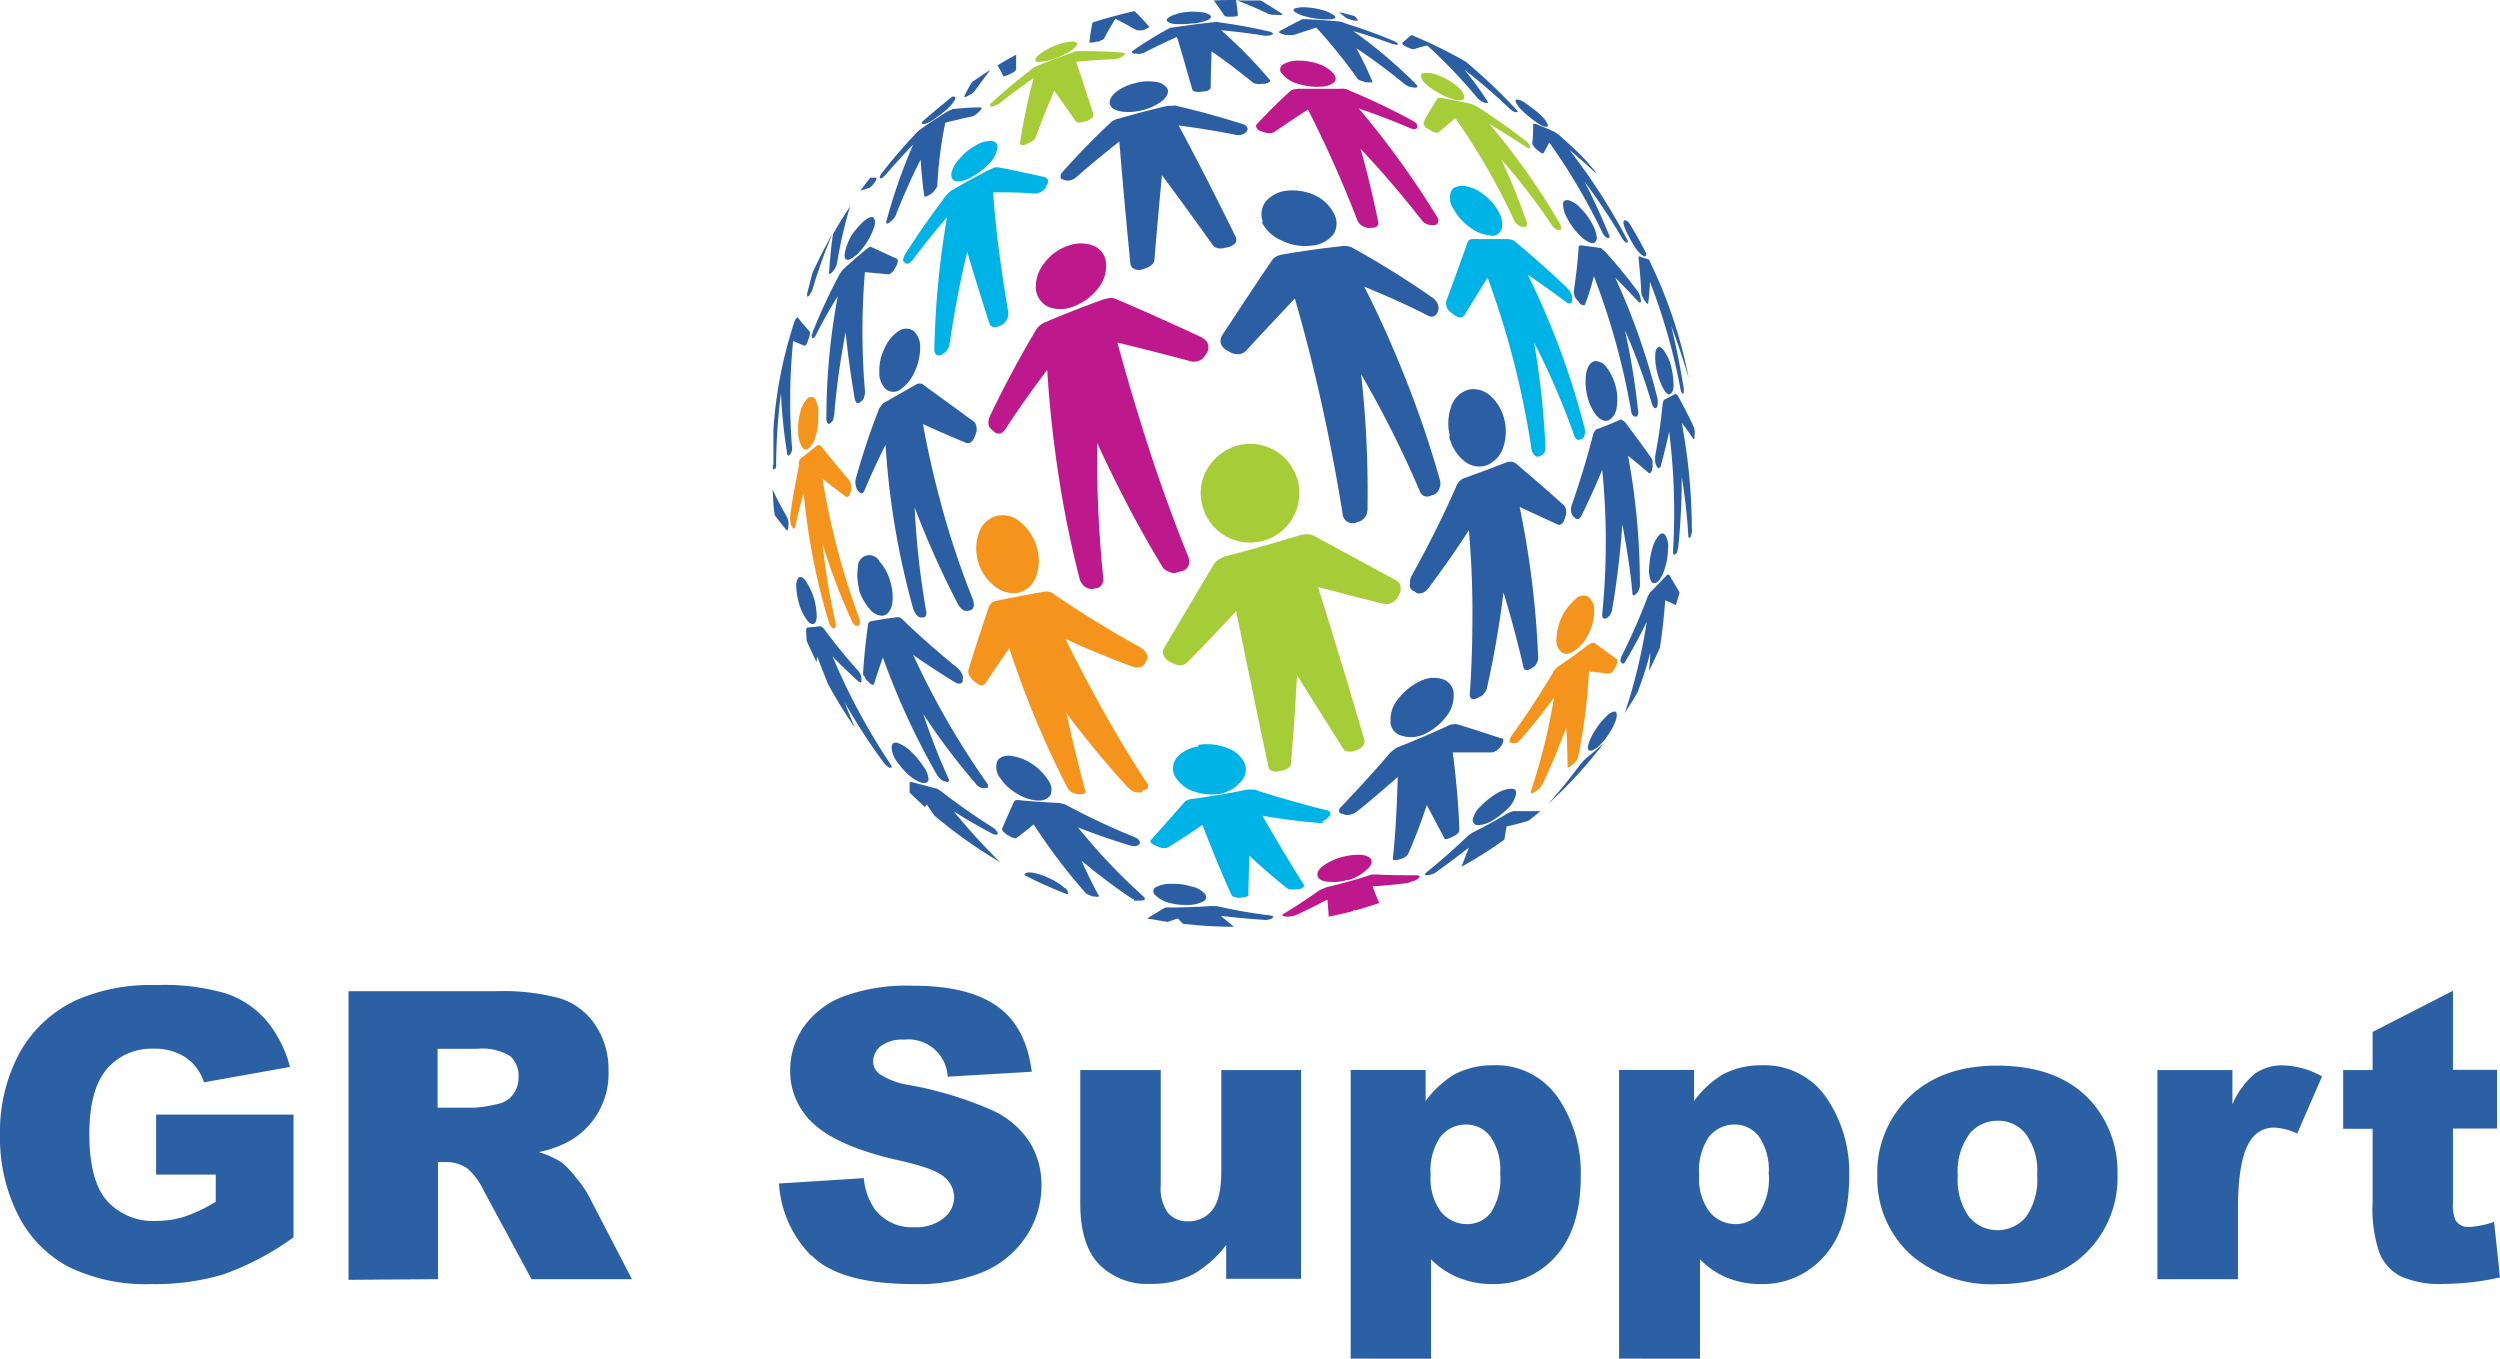
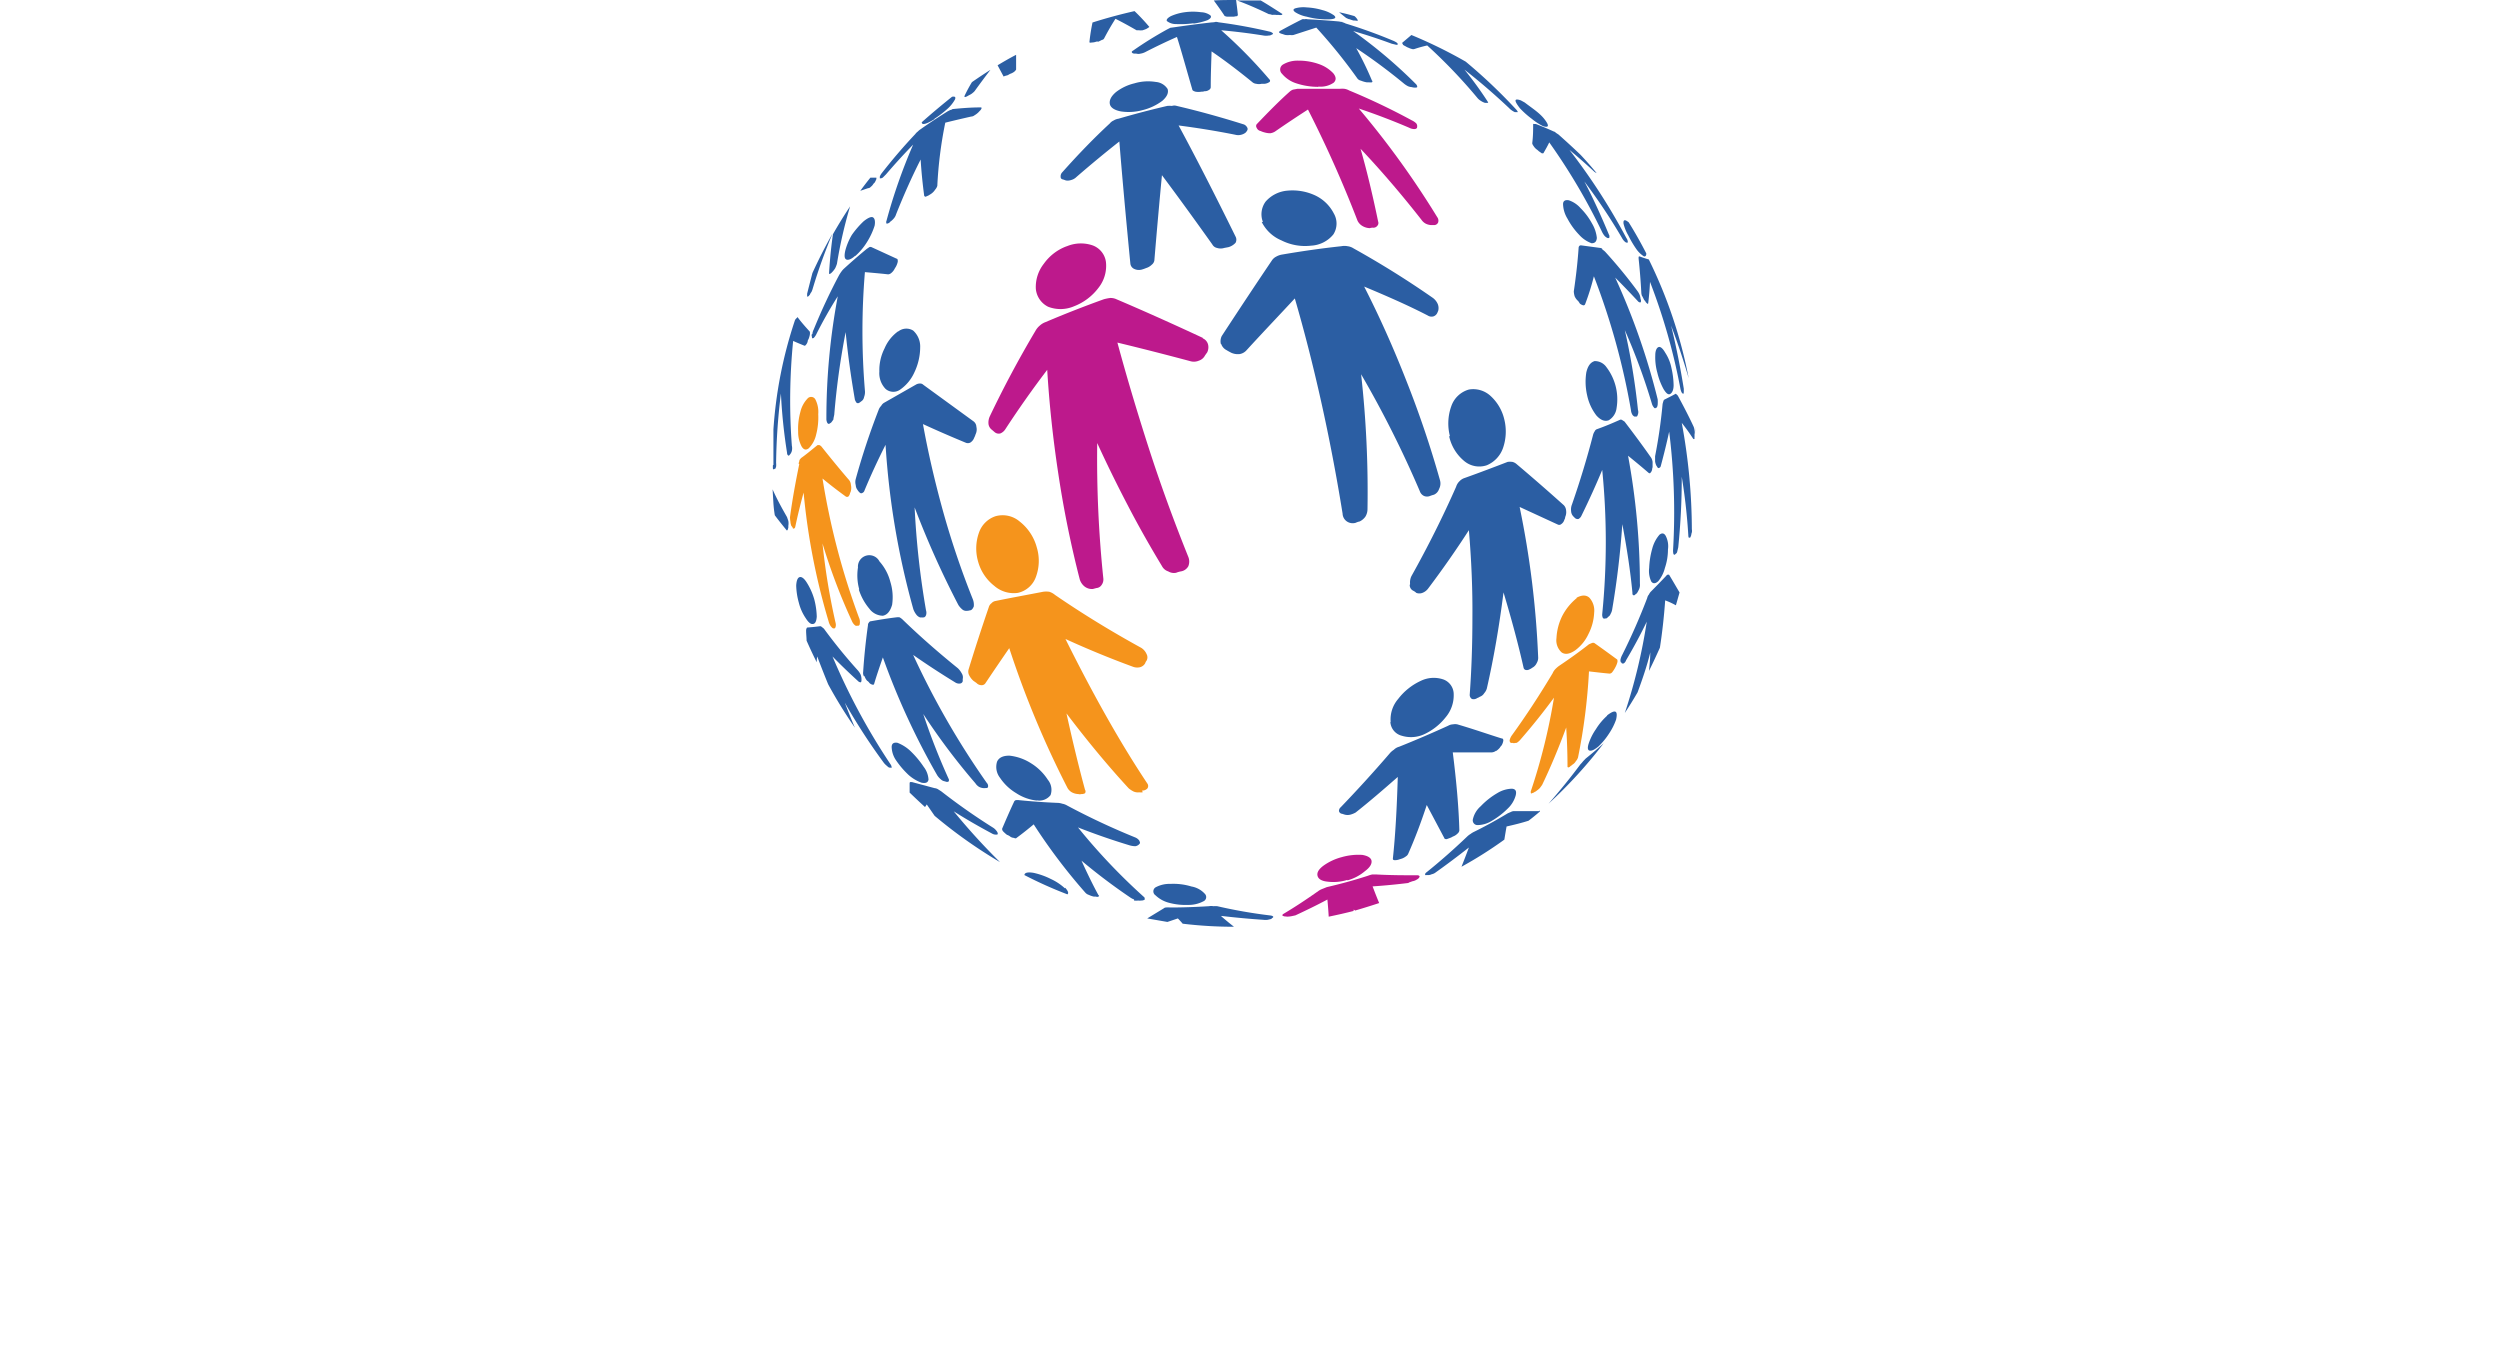
<svg xmlns="http://www.w3.org/2000/svg" viewBox="0 0 270 146.74">
  <defs>
    <style>.cls-1{fill:#2b5ea3;}.cls-1,.cls-2,.cls-3,.cls-4,.cls-5{fill-rule:evenodd;}.cls-2{fill:#a6cc38;}.cls-3{fill:#f5941c;}.cls-4{fill:#bd198c;}.cls-5{fill:#00b3e6;}.cls-6{fill:#2c60a4;}</style>
  </defs>
  <title>アセット 1</title>
  <g id="レイヤー_2" data-name="レイヤー 2">
    <g id="レイヤー_1-2" data-name="レイヤー 1">
      <path class="cls-1" d="M173.26,80.22c-.63.57-1.3,1.14-2,1.7l-.28.29a3.25,3.25,0,0,1-.29.33c-1.1,1.48-2.26,2.9-3.45,4.26a49.92,49.92,0,0,0,6-6.58m-6.58-66.59c.63.19.68-.06.14-.76s-1.4-1.23-2.13-1.8l-.42-.23c-.73-.25-.76,0-.1.85a9.38,9.38,0,0,0,1.28,1.14,6.43,6.43,0,0,0,1.23.8M131.89,37.15a1.16,1.16,0,0,0,.57.66c.16.1.33.19.52.29a1.75,1.75,0,0,0,.9.14,1.27,1.27,0,0,0,.76-.43c1.83-2,3.57-3.82,5.2-5.58q1.53,5.25,2.84,11.12T145,55.47a1.07,1.07,0,0,0,.47.85,1.12,1.12,0,0,0,.95.14,1.59,1.59,0,0,1,.42-.14,1.64,1.64,0,0,0,.62-.52,1.55,1.55,0,0,0,.23-.81A114.45,114.45,0,0,0,147,40.42a115.56,115.56,0,0,1,6.34,12.63.87.87,0,0,0,.47.52.85.85,0,0,0,.62,0,3.53,3.53,0,0,1,.43-.14,1,1,0,0,0,.56-.62,1.27,1.27,0,0,0,.1-.94,110.28,110.28,0,0,0-3.65-10.79q-2.08-5.31-4.54-10.13c2.39,1,4.69,2,6.86,3.12a.75.75,0,0,0,.62.1.71.71,0,0,0,.42-.38l.1-.24a1.17,1.17,0,0,0-.05-.71,1.65,1.65,0,0,0-.52-.66,100.06,100.06,0,0,0-8.57-5.35,1.53,1.53,0,0,0-.66-.24,1.7,1.7,0,0,0-.66,0q-3.07.33-6.39.9a1.93,1.93,0,0,0-.66.23,1.21,1.21,0,0,0-.47.43q-2.52,3.73-5.4,8.14a1.28,1.28,0,0,0-.1.85m29.3,51.49a8.5,8.5,0,0,0,1.7-1.32,3.07,3.07,0,0,0,.85-1.42c.1-.44,0-.68-.42-.71a3.19,3.19,0,0,0-1.56.47,8.07,8.07,0,0,0-1.8,1.42,2.63,2.63,0,0,0-.85,1.42.51.51,0,0,0,.52.62,3,3,0,0,0,1.56-.48M122.52,9a5.25,5.25,0,0,0-2,.95c-.51.44-.73.86-.66,1.27s.52.68,1.18.81a5.64,5.64,0,0,0,2.37-.14,5.9,5.9,0,0,0,2.12-1c.51-.45.7-.87.57-1.28a1.66,1.66,0,0,0-1.28-.76,5.15,5.15,0,0,0-2.27.14m11.79,4.45q-3.74-1.18-7.25-2a.84.84,0,0,0-.52,0,2.71,2.71,0,0,0-.51,0q-2.66.62-5.26,1.38a1.36,1.36,0,0,0-.52.19,1.11,1.11,0,0,0-.42.32c-1.71,1.58-3.41,3.34-5.12,5.26a.63.63,0,0,0-.19.52c0,.16.1.25.29.28l.28.1a1.17,1.17,0,0,0,.57-.05,1.26,1.26,0,0,0,.57-.33c1.57-1.36,3.12-2.64,4.63-3.83q.44,5.49,1.19,13.2a.71.71,0,0,0,.43.57,1.17,1.17,0,0,0,.85.05,3.64,3.64,0,0,0,.42-.15,1.49,1.49,0,0,0,.62-.37.72.72,0,0,0,.28-.57c.28-3.35.55-6.37.81-9.09q2.51,3.36,5.44,7.48a.75.75,0,0,0,.52.38,1.26,1.26,0,0,0,.76,0l.47-.09a1.64,1.64,0,0,0,.76-.47.7.7,0,0,0,0-.67q-3.49-7.09-6.15-12c2,.26,4,.58,6.11,1a1.23,1.23,0,0,0,.66,0,1.19,1.19,0,0,0,.48-.24,1.15,1.15,0,0,0,.14-.19.32.32,0,0,0,0-.38.7.7,0,0,0-.42-.33m2,10.55a4.17,4.17,0,0,0,2.13,2,5.66,5.66,0,0,0,3.22.57A3.31,3.31,0,0,0,144,25.32a2.17,2.17,0,0,0,.05-2.27,4.33,4.33,0,0,0-2-1.94,5.81,5.81,0,0,0-3-.52,3.5,3.5,0,0,0-2.36,1.18,2.31,2.31,0,0,0-.29,2.22M92.75,63.66a6,6,0,0,0,1.14,2.08,1.85,1.85,0,0,0,1.46.76c.48-.1.8-.49,1-1.19a5.58,5.58,0,0,0-.19-2.46,5.31,5.31,0,0,0-1.18-2.22,1.23,1.23,0,0,0-2.32.66,5.6,5.6,0,0,0,.14,2.37M93.37,73a1.23,1.23,0,0,0,.28.52.76.76,0,0,1,.24.23.61.61,0,0,0,.33.19.13.13,0,0,0,.19-.09C94.66,73,95,72,95.35,71a79,79,0,0,0,5.87,12.73,1.92,1.92,0,0,0,.38.43.8.8,0,0,0,.48.23.32.32,0,0,0,.19.05c.09,0,.15,0,.18-.05s.07-.15,0-.28a70.68,70.68,0,0,1-2.74-7,70.93,70.93,0,0,0,5.63,7.48,1.25,1.25,0,0,0,.38.38,1.15,1.15,0,0,0,.43.14.9.9,0,0,0,.28,0c.16,0,.25,0,.28-.14a.48.48,0,0,0-.14-.42,87.72,87.72,0,0,1-7.95-13.82q2.17,1.52,4.59,3a.75.75,0,0,0,.48.09.33.33,0,0,0,.28-.23.93.93,0,0,0,0-.24.78.78,0,0,0-.1-.62,2.22,2.22,0,0,0-.42-.56q-3.23-2.61-5.92-5.21a1.6,1.6,0,0,0-.38-.29,1.4,1.4,0,0,0-.33,0c-1,.12-1.89.27-2.75.42a.27.27,0,0,0-.23.15.38.38,0,0,0-.1.28c-.25,1.8-.42,3.49-.52,5.06a.71.71,0,0,0,.1.48M97,35.78a4.36,4.36,0,0,0-1.47,1.85,5.21,5.21,0,0,0-.56,2.5A2.44,2.44,0,0,0,95.64,42a1.27,1.27,0,0,0,1.56.09,4.52,4.52,0,0,0,1.56-1.89,6.34,6.34,0,0,0,.62-2.7,2.31,2.31,0,0,0-.76-1.8,1.4,1.4,0,0,0-1.61.1M94.88,44.3a76.79,76.79,0,0,0-2.46,7.43,1.23,1.23,0,0,0,0,.66.91.91,0,0,0,.19.52,1,1,0,0,0,.19.24c.1.12.21.16.33.09a.41.41,0,0,0,.24-.28q1-2.41,2.27-4.92a85.52,85.52,0,0,0,3,17.75,2.15,2.15,0,0,0,.38.66c.19.19.36.27.52.23a.43.43,0,0,0,.19,0c.12,0,.22-.08.28-.24a.85.85,0,0,0,0-.52,90.48,90.48,0,0,1-1.23-11.12,98.4,98.4,0,0,0,4.73,10.55,2.23,2.23,0,0,0,.43.48.65.65,0,0,0,.47.14,1.09,1.09,0,0,0,.33-.05c.19,0,.33-.18.43-.43a1.65,1.65,0,0,0-.1-.76,92.56,92.56,0,0,1-3.22-9.51c-.88-3.18-1.61-6.32-2.17-9.42q2.17,1,4.59,2a.58.58,0,0,0,.52,0,1,1,0,0,0,.42-.52,1.92,1.92,0,0,0,.15-.37,1.19,1.19,0,0,0,.09-.81.78.78,0,0,0-.33-.61l-5.4-3.93a.48.48,0,0,0-.37-.14.85.85,0,0,0-.38.09L95.5,43.49a.83.83,0,0,0-.33.34,1.17,1.17,0,0,0-.29.47M128.3,97.73a3.42,3.42,0,0,0,1.65-.38.5.5,0,0,0,.19-.8,2.54,2.54,0,0,0-1.47-.81,6.65,6.65,0,0,0-2.27-.28,3.15,3.15,0,0,0-1.61.38.51.51,0,0,0,0,.85,3.33,3.33,0,0,0,1.46.81,6.88,6.88,0,0,0,2.09.23M99.52,84.53c.44.09.7,0,.76-.33a2.49,2.49,0,0,0-.52-1.38,10.17,10.17,0,0,0-1.42-1.7,4.3,4.3,0,0,0-1.42-.9c-.42-.06-.62.09-.62.47a2.68,2.68,0,0,0,.47,1.42,9.46,9.46,0,0,0,1.33,1.56,4.32,4.32,0,0,0,1.42.86M107.1,90a.84.84,0,0,0,.42.14c.12,0,.19,0,.19,0l.05-.09q0-.15-.15-.33a1.35,1.35,0,0,0-.37-.34,67,67,0,0,1-5.59-3.92l-.38-.24a.86.86,0,0,0-.33-.1l-2.46-.66h-.19a.22.22,0,0,0-.05.14c0,.35,0,.68,0,1,.55.53,1.1,1.05,1.66,1.56.07-.09.13-.19.19-.28l.85,1.23a52.38,52.38,0,0,0,7.06,5,69.92,69.92,0,0,1-5-5.49c1.35.86,2.75,1.66,4.17,2.42m4.82-3.6a1.52,1.52,0,0,0,1.47-.57,1.7,1.7,0,0,0-.29-1.65,5.76,5.76,0,0,0-1.84-1.8,5.39,5.39,0,0,0-2.32-.81c-.7,0-1.14.22-1.33.66A1.91,1.91,0,0,0,108,84a5.46,5.46,0,0,0,1.75,1.66,5,5,0,0,0,2.22.8m16.9-83.91a6.82,6.82,0,0,0,1.56-.38c.35-.19.44-.36.28-.52a1.8,1.8,0,0,0-1-.33,6.53,6.53,0,0,0-1.75,0,5.45,5.45,0,0,0-1.52.43c-.34.19-.49.36-.42.52a1.58,1.58,0,0,0,1,.33,10.6,10.6,0,0,0,1.9-.09m-11,2.08a1.35,1.35,0,0,0,.47-.09.6.6,0,0,1,.24,0l.38-.19a.31.31,0,0,0,.23-.15q.61-1.17,1.23-2.13c.7.35,1.45.76,2.28,1.24,0,0,.1,0,.23,0a1.91,1.91,0,0,0,.43,0l.28-.1A1.2,1.2,0,0,0,124,3c.12-.06.15-.11.09-.14a21.37,21.37,0,0,0-1.56-1.66c-1.55.35-3.06.76-4.54,1.23a21,21,0,0,0-.33,2.09c0,.06,0,.09.14.09m-24,15.71a.38.38,0,0,0,.24-.14,1,1,0,0,0,.29-.33l.14-.14a2.37,2.37,0,0,0,.18-.38c0-.09,0-.14,0-.14H94c-.38.47-.74.94-1.09,1.42l.85-.29m10.47-9.84a.9.9,0,0,0,.32-.14l.19-.1a1.36,1.36,0,0,0,.34-.23,1,1,0,0,0,.23-.24c.57-.79,1.12-1.53,1.66-2.23-.69.44-1.37.89-2,1.33a15.39,15.39,0,0,0-.81,1.51c0,.07,0,.1.1.1m4.11-2.27c0,.06,0,.08.14,0l.33-.09.24-.14a1.59,1.59,0,0,0,.47-.24c.13-.13.19-.2.19-.24V5.92c-.66.34-1.32.72-2,1.13l.61,1.14m-7.43,4.64a11,11,0,0,0,1.42-1.09,3.89,3.89,0,0,0,.8-1c.1-.26,0-.35-.32-.29-1.11.89-2.2,1.8-3.27,2.75,0,.34.46.23,1.37-.33M132.22,1.66c0,.06.13.11.29.14h.76a1.39,1.39,0,0,1,.33-.05.26.26,0,0,0,.09-.14C133.63,1,133.56.5,133.5,0c-.79,0-1.59,0-2.41.05.34.47.73,1,1.13,1.61m13.21.28a.64.64,0,0,0,.33.14,3.53,3.53,0,0,0,.43.14h.19a.44.44,0,0,0,.28,0s0,0,0,0a1.29,1.29,0,0,0-.38-.48c-.54-.16-1.09-.3-1.66-.42l.81.66M87.17,32c0,.06.09.05.19-.05s0-.06.09-.09a1.15,1.15,0,0,1,.19-.33,2.22,2.22,0,0,0,.14-.38,58.66,58.66,0,0,1,2.13-5.92q-1.18,2.09-2.17,4.26c-.19.73-.38,1.47-.57,2.23,0,.15,0,.25,0,.28M83.48,50.22a1.82,1.82,0,0,0,0,.42c.07.06.11.08.15,0a.14.14,0,0,1,.09,0,1.45,1.45,0,0,0,.1-.24,2.19,2.19,0,0,0,0-.42,66,66,0,0,1,.52-7.48A58.45,58.45,0,0,0,85,48.89c0,.16.06.25.1.28s.11.08.14,0l.09-.1a.94.94,0,0,0,.19-.37,1.37,1.37,0,0,0,0-.57,65,65,0,0,1,.14-11.31c.35.16.76.33,1.23.52,0,0,.09,0,.15-.1a.81.81,0,0,0,.19-.37q0-.11.09-.24a2.26,2.26,0,0,0,.14-.47.94.94,0,0,0,0-.34c-.48-.53-.9-1-1.28-1.51,0-.06,0-.08-.1,0l-.14.14a.66.66,0,0,0-.09.15,46.88,46.88,0,0,0-2.32,11.78q0,1.89,0,3.84m48.37,48.7c1.54.18,3.05.32,4.54.42a1.88,1.88,0,0,0,.47,0l.38-.09a.94.94,0,0,0,.1-.1c.12-.06.16-.12.09-.18s-.12-.07-.28-.1a53.45,53.45,0,0,1-5.73-1,2.72,2.72,0,0,0-.42,0,1.27,1.27,0,0,0-.48,0c-1.45.09-2.85.14-4.21.14a1.88,1.88,0,0,0-.43,0,.36.36,0,0,0-.24.09l-1.79,1.09,2.18.38,1.13-.38c.19.19.36.38.52.57a46.29,46.29,0,0,0,5.54.33c-.45-.35-.9-.72-1.37-1.13M85,55.85c-.6-1.05-1.12-2-1.56-3l.09,1.52a12.82,12.82,0,0,0,.15,1.28q.56.75,1.23,1.56c0,.06.07.08.14.05a1.7,1.7,0,0,0,.09-.29v-.19a1.51,1.51,0,0,0,0-.52L85,55.85M115,95.93a5.86,5.86,0,0,0-1.51-1,7.92,7.92,0,0,0-1.85-.66c-.69-.12-1,0-1,.24a44.5,44.5,0,0,0,4.64,2.08c.16-.12.08-.36-.24-.71M144,1.61a3.78,3.78,0,0,0-1.18-.52A7.13,7.13,0,0,0,141.12.8a3.2,3.2,0,0,0-1.23.1c-.25.09-.26.23,0,.42a3.48,3.48,0,0,0,1.23.48,8,8,0,0,0,1.76.28c1.23.06,1.61-.1,1.13-.47m-6.91-.1a1.29,1.29,0,0,0,.34.1,1.18,1.18,0,0,1,.37,0h.29a.8.8,0,0,0,.33,0c.09-.07.09-.11,0-.14-.79-.51-1.55-1-2.27-1.42-.85,0-1.71,0-2.56,0,1.11.41,2.27.91,3.5,1.51m-5.82.81a2.37,2.37,0,0,1-.43.05c-1.32.15-2.64.32-4,.52L126.4,3l-.28.14a39.71,39.71,0,0,0-3.74,2.32c-.13.07-.17.13-.14.19s.07.11.24.14h.23a.89.89,0,0,0,.48,0,1.73,1.73,0,0,0,.47-.15q1.75-.9,3.45-1.65c.48,1.51,1,3.41,1.66,5.68,0,.09.14.17.33.23a1.83,1.83,0,0,0,.66,0,.82.82,0,0,0,.33-.05.74.74,0,0,0,.48-.14.35.35,0,0,0,.19-.28c0-1.45.06-2.74.09-3.88q2.09,1.43,4.45,3.36a.77.77,0,0,0,.38.14,1.23,1.23,0,0,0,.57,0h.33a1.18,1.18,0,0,0,.52-.19.18.18,0,0,0,0-.28,52,52,0,0,0-5.21-5.31q2.28.2,4.59.57a1.51,1.51,0,0,0,.52,0,.64.64,0,0,0,.34-.09l.09-.05c.07,0,.07-.08,0-.14a.73.73,0,0,0-.33-.15q-2.83-.66-5.49-1a1.28,1.28,0,0,0-.38-.05m20.26,2.46a2.41,2.41,0,0,0,.33.19,1.22,1.22,0,0,0,.28.14,2,2,0,0,0,.38.14.47.47,0,0,0,.29,0,13.53,13.53,0,0,1,1.37-.38,56.85,56.85,0,0,1,5.39,5.63,1.4,1.4,0,0,0,.38.34,1.79,1.79,0,0,0,.47.23l.15,0c.09,0,.16,0,.19,0s0,0-.05-.14a39.48,39.48,0,0,0-2.51-3.45q2.42,1.89,4.83,4.16a1.49,1.49,0,0,0,.28.24,2,2,0,0,0,.33.19c.07,0,.11,0,.14,0s.19,0,.19,0-.06-.16-.19-.29a57.69,57.69,0,0,0-5.44-5.16,50.73,50.73,0,0,0-5.87-2.88l-1,.85s0,.08.1.14M145,2.37a1.65,1.65,0,0,1-.38-.05c-1.11-.1-2.24-.18-3.41-.24a.61.61,0,0,0-.33,0,.54.54,0,0,0-.24,0c-.76.38-1.56.8-2.41,1.27-.09.07-.11.13-.05.2a1.38,1.38,0,0,0,.38.14,1.54,1.54,0,0,0,.28.09,2.14,2.14,0,0,0,.48,0,1.18,1.18,0,0,0,.37,0l2.47-.8a57.94,57.94,0,0,1,4.4,5.44.63.63,0,0,0,.42.29,2.82,2.82,0,0,0,.62.18h.24a1.15,1.15,0,0,0,.33,0c.06-.07.08-.13,0-.19a33.84,33.84,0,0,0-1.7-3.5,61.66,61.66,0,0,1,5.21,3.87,2.57,2.57,0,0,0,.38.24,1.21,1.21,0,0,0,.42.1.93.93,0,0,0,.29.05c.16,0,.25,0,.28-.05s0-.16-.09-.29a52.78,52.78,0,0,0-6.82-5.77c1.42.41,2.81.87,4.16,1.37l.38.09q.19.06.24,0l.05,0s0-.1-.1-.19a2.41,2.41,0,0,0-.33-.19,54.49,54.49,0,0,0-5.21-1.89,1.4,1.4,0,0,0-.37-.14M122.48,97.26a2.5,2.5,0,0,0,.47,0,.9.9,0,0,0,.28,0,.69.69,0,0,0,.38-.09c.06-.06,0-.15,0-.24a65.2,65.2,0,0,1-7.19-7.57q2.75,1.08,5.59,1.94a2.31,2.31,0,0,0,.61.09.75.75,0,0,0,.38-.18l.09-.1c.07-.09,0-.21-.05-.33a1,1,0,0,0-.42-.33,76.93,76.93,0,0,1-7.38-3.46,1.55,1.55,0,0,0-.52-.19,1.72,1.72,0,0,0-.52-.09c-1.42-.06-2.8-.16-4.12-.29a1.25,1.25,0,0,0-.38,0,.3.3,0,0,0-.19.19c-.47,1-.9,2-1.28,2.89,0,.06,0,.16.1.28a4,4,0,0,0,.42.38,1.28,1.28,0,0,1,.29.14.73.73,0,0,0,.47.19c.12.07.22.07.28,0,.6-.44,1.22-.93,1.85-1.46a61.41,61.41,0,0,0,5.58,7.38.83.83,0,0,0,.38.24,2.31,2.31,0,0,0,.52.18h.24a.33.33,0,0,0,.28,0c.07-.06.09-.11,0-.14-.6-1.1-1.21-2.35-1.84-3.74a63.13,63.13,0,0,0,5.3,4,1.66,1.66,0,0,0,.38.19M88.21,71.51a3.34,3.34,0,0,1,.05-.61c.38,1,.77,2,1.18,3a50,50,0,0,0,2.89,4.69c-.38-.88-.74-1.78-1.09-2.7a65.61,65.61,0,0,0,4.21,6.49,2.06,2.06,0,0,0,.33.33,1.37,1.37,0,0,0,.24.19h.14c.09.06.14,0,.14,0a.66.66,0,0,0-.14-.38A69.74,69.74,0,0,1,89.91,70.9c.86.88,1.77,1.76,2.75,2.65a.42.42,0,0,0,.28.14c.07,0,.1-.11.1-.24v-.14a1.37,1.37,0,0,0-.1-.47,1.93,1.93,0,0,0-.33-.48A56.1,56.1,0,0,1,89,67.92a1.11,1.11,0,0,0-.23-.19.27.27,0,0,0-.19-.1c-.47.06-.93.11-1.37.14,0,0-.07,0-.1.1a.52.52,0,0,0-.05.23c0,.38.05.75.05,1.09.35.79.71,1.57,1.09,2.32m73.36,9.61a1.7,1.7,0,0,0,.43-.38,1.08,1.08,0,0,1,.18-.23,1.4,1.4,0,0,0,.19-.53c0-.15-.06-.23-.19-.23-1.45-.45-3-1-4.78-1.52a1.22,1.22,0,0,0-.47,0,1.12,1.12,0,0,0-.52.15c-1.71.78-3.47,1.54-5.3,2.27a1.26,1.26,0,0,0-.57.33,1.93,1.93,0,0,0-.47.42c-1.8,2.09-3.55,4-5.26,5.78a.51.51,0,0,0-.19.42.38.38,0,0,0,.34.29l.28.09a1.23,1.23,0,0,0,.62,0,2.42,2.42,0,0,0,.56-.23c1.52-1.2,3-2.48,4.55-3.84-.1,3.47-.27,6.41-.53,8.81,0,.09,0,.16.2.18a1.38,1.38,0,0,0,.51-.09l.29-.09a1.71,1.71,0,0,0,.42-.24.6.6,0,0,0,.24-.28q1.05-2.37,2-5.26L156,90.54c0,.06.11.09.24.09l.38-.14a1.22,1.22,0,0,0,.28-.14,1.32,1.32,0,0,0,.52-.33.52.52,0,0,0,.19-.33q-.09-3.51-.71-8.43c1.49,0,2.89,0,4.21,0a.9.9,0,0,0,.48-.19m12-3.79a6.56,6.56,0,0,0-1.23,1.47,6,6,0,0,0-.8,1.61c-.13.44-.08.68.14.71s.51-.1.95-.47a7.59,7.59,0,0,0,1.13-1.38,6.67,6.67,0,0,0,.76-1.51c.22-1-.1-1.12-1-.43M181.4,64c-.35-.59-.72-1.24-1.14-1.93a.26.26,0,0,0-.14,0,.14.14,0,0,0-.14.09c-.54.57-1.11,1.16-1.7,1.75a1,1,0,0,0-.19.29.8.8,0,0,0-.19.38,66.71,66.71,0,0,1-2.7,6.15,1.84,1.84,0,0,0-.19.52.54.54,0,0,0,.05.29c.06,0,.09.06.09.09a.23.23,0,0,0,.24,0,.67.67,0,0,0,.23-.33c.82-1.39,1.57-2.78,2.23-4.16A59.44,59.44,0,0,1,175.48,77c.48-.73.94-1.47,1.38-2.23.5-1.36,1-2.79,1.37-4.31,0,.7-.08,1.37-.14,2,.41-.82.8-1.66,1.18-2.51.25-1.61.44-3.31.57-5.11a7.87,7.87,0,0,1,1.13.52H181c.13-.44.25-.88.38-1.33V64M87.78,67.39c.26,0,.4-.3.43-.8a8.12,8.12,0,0,0-.28-1.9,7,7,0,0,0-.81-1.79c-.28-.44-.54-.63-.76-.57s-.34.39-.37.9a7.55,7.55,0,0,0,.28,1.85,5.25,5.25,0,0,0,.76,1.7c.28.44.53.65.75.61m4.6-39.75a6.66,6.66,0,0,0,1.27-1.52,7.65,7.65,0,0,0,.81-1.75c.09-.5,0-.8-.19-.9s-.57.08-1,.43A9.62,9.62,0,0,0,92,25.37a6.64,6.64,0,0,0-.71,1.7c-.12.54-.09.85.1.95s.53,0,.95-.38m-4.64,8.42a.34.34,0,0,0,0,.33.14.14,0,0,0,0,.1c0,.06.1.06.19,0a1.56,1.56,0,0,0,.24-.33A47.17,47.17,0,0,1,90.48,32a71,71,0,0,0-1.23,13.2.94.94,0,0,0,.1.47c.09.13.19.14.28.05a.56.56,0,0,0,.14-.09,3.68,3.68,0,0,0,.24-.33c0-.16.06-.34.09-.52a81,81,0,0,1,1.23-8.91q.33,3.42,1,7.3a1.21,1.21,0,0,0,.18.33.26.26,0,0,0,.29,0,1,1,0,0,0,.19-.14.67.67,0,0,0,.33-.48,1.5,1.5,0,0,0,.09-.71,77,77,0,0,1,0-12.78c.79.07,1.63.14,2.51.24a.58.58,0,0,0,.33-.14,1.37,1.37,0,0,0,.38-.48l.14-.23a2,2,0,0,0,.19-.52c0-.19,0-.3-.14-.33l-2.7-1.24a.3.3,0,0,0-.23,0l-.28.19c-.89.73-1.72,1.46-2.51,2.18a2.15,2.15,0,0,0-.24.29,3.87,3.87,0,0,0-.24.37,63,63,0,0,0-2.74,5.87,1.13,1.13,0,0,0-.14.52m1.84-6.53s.1,0,.19-.09a1.82,1.82,0,0,0,.14-.14,2.51,2.51,0,0,0,.29-.38,3.6,3.6,0,0,0,.19-.48,48.7,48.7,0,0,1,1.42-6.2c-.67,1-1.28,2-1.85,3q-.28,1.91-.42,4.17c0,.09,0,.14,0,.14m76.68,58c-.86,0-1.78,0-2.75,0a.76.76,0,0,0-.29.09l-.33.14c-1.16.7-2.38,1.38-3.64,2a2.14,2.14,0,0,0-.38.23,2.09,2.09,0,0,0-.38.29c-1.45,1.39-2.9,2.66-4.35,3.83-.13.09-.19.18-.19.24s0,.12.14.09h.19a.88.88,0,0,0,.38-.09,1,1,0,0,0,.42-.19q1.8-1.28,3.6-2.7c-.28.76-.55,1.45-.8,2.08a44.57,44.57,0,0,0,4.63-2.93c.07-.44.15-.92.24-1.42.85-.19,1.64-.39,2.37-.62q.62-.47,1.23-1a.08.08,0,0,0-.09-.09M95.07,19.26h.05a.42.42,0,0,0,.23-.09l.34-.34q1.41-1.65,2.93-3.21a59.92,59.92,0,0,0-2.88,8.23c-.07.16,0,.25,0,.29s.18,0,.33-.1a.38.38,0,0,1,.14-.14,2.13,2.13,0,0,0,.34-.33,1.21,1.21,0,0,0,.23-.43c.85-2.14,1.74-4.12,2.65-5.91.07,1.16.19,2.46.38,3.88,0,.06.05.11.15.14l.32-.14.24-.15a1.51,1.51,0,0,0,.47-.47,1.08,1.08,0,0,0,.24-.42,44.4,44.4,0,0,1,.86-6.82q1.32-.33,2.79-.66a.63.63,0,0,0,.37-.14,2.19,2.19,0,0,0,.39-.29l.18-.19a.66.66,0,0,0,.19-.28c0-.07,0-.09-.14-.09-1.07,0-2.08.09-3,.18a.45.45,0,0,1-.24.1l-.28.14c-1,.63-2,1.28-2.93,1.94a1.53,1.53,0,0,0-.29.24,1.23,1.23,0,0,0-.28.28q-1.89,2-3.65,4.26a1.39,1.39,0,0,0-.18.33c0,.13,0,.19,0,.19m85.76,40.61c0,.06.08.06.14,0l.1-.1c.06,0,.11-.12.14-.28l.09-.38a74.2,74.2,0,0,0,.38-7.62,63.38,63.38,0,0,1,.71,6.34.54.54,0,0,0,.05.24s.07,0,.1,0,.06,0,.09-.09a.83.83,0,0,0,.09-.33.8.8,0,0,0,.05-.48,63.7,63.7,0,0,0-1.09-11.5,21,21,0,0,1,1.23,1.71c.07.06.11.06.15,0a1.23,1.23,0,0,1,0-.24V46.9a1,1,0,0,0,0-.43,1.62,1.62,0,0,0-.09-.37c-.5-1.08-1.08-2.2-1.71-3.36a.88.88,0,0,0-.14-.14c-.06-.07-.11-.09-.14-.05-.34.19-.74.39-1.18.61,0,0-.07.05-.1.15s-.06.2-.09.32a55.49,55.49,0,0,1-.81,5.64v.56a1.51,1.51,0,0,0,.15.48.56.56,0,0,1,.09.14c.06.09.13.13.19.09a.29.29,0,0,0,.19-.23q.51-1.89.9-3.69a70.4,70.4,0,0,1,.42,12.82,1.53,1.53,0,0,0,.05.43m-28.49,3.31a.68.68,0,0,0,.38.62,1.3,1.3,0,0,1,.33.23.92.92,0,0,0,.66,0,1.37,1.37,0,0,0,.62-.47q2.35-3.12,4.4-6.3.42,5,.38,9.42c0,3-.1,5.74-.29,8.33a.52.52,0,0,0,.24.48.66.66,0,0,0,.57-.1,1.22,1.22,0,0,0,.28-.14.87.87,0,0,0,.47-.38,1.31,1.31,0,0,0,.29-.52q1.1-4.83,1.8-10.37c.88,2.94,1.61,5.65,2.17,8.15a.31.31,0,0,0,.24.23.59.59,0,0,0,.43-.09.72.72,0,0,0,.24-.14,1.06,1.06,0,0,0,.51-.53,1.09,1.09,0,0,0,.15-.66,99.64,99.64,0,0,0-2-16.19l4.12,1.9a.34.34,0,0,0,.38-.05.81.81,0,0,0,.33-.47.55.55,0,0,0,.09-.29,1.3,1.3,0,0,0,.1-.71.94.94,0,0,0-.24-.56c-1.55-1.39-3.25-2.88-5.11-4.45a1.05,1.05,0,0,0-.47-.24,2.61,2.61,0,0,0-.48,0c-1.45.56-3,1.15-4.68,1.75a1.28,1.28,0,0,0-.52.33,1.39,1.39,0,0,0-.38.61q-2.13,4.83-4.83,9.66a1.6,1.6,0,0,0-.14.85m4.21-16a4.79,4.79,0,0,0,1.61,2.69,2.53,2.53,0,0,0,2.46.48,3.14,3.14,0,0,0,1.75-1.85,5.45,5.45,0,0,0,.14-3.12A4.94,4.94,0,0,0,161,42.78a2.76,2.76,0,0,0-2.36-.71,2.82,2.82,0,0,0-1.9,1.8,5.51,5.51,0,0,0-.14,3.27m12.83-25.51c-.41-.07-.62.08-.62.42a3.18,3.18,0,0,0,.48,1.57,7.66,7.66,0,0,0,1.27,1.75,3.3,3.3,0,0,0,1.33.9c.35,0,.53-.16.57-.57a3.79,3.79,0,0,0-.52-1.56,7.19,7.19,0,0,0-1.24-1.66,2.92,2.92,0,0,0-1.27-.85M150.16,78a1.64,1.64,0,0,0,1.23,1.46,3.41,3.41,0,0,0,2.46-.18,6.33,6.33,0,0,0,2.27-1.8A3.67,3.67,0,0,0,157,75a1.7,1.7,0,0,0-1.09-1.61,3.2,3.2,0,0,0-2.46.14A6.51,6.51,0,0,0,151,75.49a3.38,3.38,0,0,0-.81,2.46m15.48-64.56a.11.11,0,0,0-.09,0c0,.63,0,1.32-.1,2.08a.65.65,0,0,0,.14.29,1.34,1.34,0,0,0,.33.37,1.69,1.69,0,0,1,.24.2l.33.23c.12,0,.19,0,.19-.05.22-.38.43-.75.61-1.13A65.51,65.51,0,0,1,173,25a2.22,2.22,0,0,0,.29.47,1,1,0,0,0,.33.24h.09c.07,0,.1,0,.1-.1a.35.35,0,0,0-.05-.28c-.85-2.05-1.74-4-2.65-5.73a63,63,0,0,1,4.07,6.11,1.27,1.27,0,0,0,.24.33c.09.09.15.14.19.14a.11.11,0,0,1,.09.05c.07,0,.1-.05.1-.15a.75.75,0,0,0-.15-.37,66,66,0,0,0-6.15-9.52q1.42,1.18,2.7,2.37a1.62,1.62,0,0,0,.24.14c-.57-.69-1.16-1.37-1.76-2-.75-.72-1.54-1.44-2.36-2.17l-.29-.19a.39.39,0,0,0-.23-.14c-.63-.29-1.28-.56-1.94-.81-.1,0-.16,0-.19,0M172.22,39c-.45.13-.74.53-.9,1.23a6.52,6.52,0,0,0,.09,2.46,5.41,5.41,0,0,0,1,2.18c.45.5.89.68,1.33.52a1.77,1.77,0,0,0,.85-1.32,5.73,5.73,0,0,0-1.09-4.41,1.52,1.52,0,0,0-1.32-.66m1,27.78c.09.07.21,0,.33,0a.27.27,0,0,0,.14-.14.6.6,0,0,0,.29-.33,1.34,1.34,0,0,0,.18-.52,92.18,92.18,0,0,0,1.09-9.18c.5,2.62.87,5.08,1.09,7.38,0,.16,0,.25.1.29s.12,0,.19-.05a.9.9,0,0,1,.19-.15,3.43,3.43,0,0,0,.23-.42,1.15,1.15,0,0,0,.1-.61,76.28,76.28,0,0,0-1.28-13.83c.79.64,1.53,1.25,2.22,1.85.1.06.16.06.19,0a.66.66,0,0,0,.19-.38.8.8,0,0,1,.05-.23v-.57a1.2,1.2,0,0,0-.14-.43c-.88-1.26-1.85-2.57-2.89-3.93l-.28-.18a.25.25,0,0,0-.24,0c-.76.34-1.58.69-2.46,1a.41.41,0,0,0-.24.23,1.28,1.28,0,0,0-.19.43c-.63,2.43-1.38,4.92-2.27,7.48a1.41,1.41,0,0,0-.09.71.88.88,0,0,0,.23.56l.19.19a.44.44,0,0,0,.38.1.79.79,0,0,0,.33-.38q1.23-2.51,2.23-4.92a78.7,78.7,0,0,1,0,15.57.8.8,0,0,0,.1.47m4.21-34.83c.1.19.17.35.24.47a.32.32,0,0,1,.14.19l.19.19a.08.08,0,0,0,.09-.09c.1-.83.16-1.58.19-2.28a65.66,65.66,0,0,1,3.27,11.46,1.75,1.75,0,0,0,.14.47c.07.1.11.14.14.14a.13.13,0,0,1,.1,0,.74.74,0,0,1,0-.2v-.32q-.56-3.51-1.37-6.82c.73,1.92,1.36,3.82,1.9,5.68a50.62,50.62,0,0,0-4.31-12.83c-.32-.09-.66-.2-1-.33,0,0-.06,0-.1.05v.19c.12,1.13.22,2.35.29,3.64a1.23,1.23,0,0,0,.09.43m1.84,25.79a3.74,3.74,0,0,0-.75,1.47,8.86,8.86,0,0,0-.33,2.08,2.68,2.68,0,0,0,.23,1.47c.19.25.45.24.76-.05a3.61,3.61,0,0,0,.71-1.42,6.24,6.24,0,0,0,.33-2,2.46,2.46,0,0,0-.24-1.46c-.18-.32-.42-.35-.71-.1m-6.15-30.9a.28.28,0,0,0-.19-.1l-2.08-.28a.26.26,0,0,0-.19.05.32.32,0,0,0-.09.23c-.1,1.46-.27,3-.52,4.69a2.16,2.16,0,0,0,.09.52,1.38,1.38,0,0,0,.38.52c.07.09.13.19.19.28a.91.91,0,0,0,.38.19.2.2,0,0,0,.19-.14c.38-1,.69-2,.94-3a76.16,76.16,0,0,1,4,14.43,1.16,1.16,0,0,0,.19.57c.12.13.22.18.28.14a.21.21,0,0,0,.15,0c.06,0,.1-.12.14-.24a.77.77,0,0,0,0-.47,73.45,73.45,0,0,0-1.42-8.62,67.25,67.25,0,0,1,2.94,8,1,1,0,0,0,.19.34c.06.09.12.12.19.09a.14.14,0,0,1,.09-.05c.06,0,.11-.14.14-.33a4.21,4.21,0,0,0,0-.57,74,74,0,0,0-4.59-13.15c.88.88,1.71,1.75,2.5,2.6a.55.55,0,0,0,.19.09c.07,0,.1-.09.1-.19a.49.49,0,0,0-.05-.19,1.58,1.58,0,0,0-.09-.42,2,2,0,0,0-.24-.43,52.47,52.47,0,0,0-3.5-4.26,1.94,1.94,0,0,0-.29-.23m4.5.75c.16,0,.24-.08.24-.33-.6-1.17-1.23-2.29-1.9-3.36a2.31,2.31,0,0,0-.28-.19c-.22-.09-.31,0-.28.33a4.66,4.66,0,0,0,.52,1.28,10.89,10.89,0,0,0,.9,1.52,2.94,2.94,0,0,0,.8.75m5.59,18.56a1,1,0,0,0,0,.42.41.41,0,0,0,0,.15,6.56,6.56,0,0,1,0-.76v.19M179,40.28a6.12,6.12,0,0,1-.23-1.9c0-.53.16-.84.37-.9s.46.18.71.62a4.67,4.67,0,0,1,.67,1.66,8.78,8.78,0,0,1,.23,1.84c0,.51-.15.82-.37.95s-.46-.11-.71-.52a7,7,0,0,1-.67-1.75" />
-       <path class="cls-2" d="M111.31,7.57a51.6,51.6,0,0,0-4.17,3.5.69.69,0,0,0-.24.29c0,.09,0,.14.15.14h.14a.89.89,0,0,0,.38-.14,1.91,1.91,0,0,0,.42-.24q1.8-1.41,3.65-2.7a61.28,61.28,0,0,0-1.47,7,.18.18,0,0,0,.14.24,1,1,0,0,0,.57-.1,1.22,1.22,0,0,0,.28-.14,2,2,0,0,0,.48-.28,1,1,0,0,0,.23-.34c.67-1.86,1.34-3.53,2-5,.69,1,1.47,2.08,2.32,3.31a.57.57,0,0,0,.33.14,1.65,1.65,0,0,0,.47-.09c.13,0,.25-.07.38-.09a2.61,2.61,0,0,0,.57-.34.51.51,0,0,0,.14-.42Q117,8.95,116.23,6.67c1.32-.13,2.68-.22,4.07-.28a1.14,1.14,0,0,0,.47-.1,1.6,1.6,0,0,0,.43-.19.26.26,0,0,1,.14-.09c.13-.09.18-.18.14-.24s-.11-.09-.23-.09c-1.65-.13-3.21-.17-4.69-.15a1.39,1.39,0,0,0-.33,0,1.77,1.77,0,0,0-.38.15c-1.3.44-2.56.91-3.79,1.42l-.42.19-.33.23M114,6.29a9.09,9.09,0,0,0,1.65-.8c.44-.32.67-.57.67-.76s-.26-.27-.67-.23a6.85,6.85,0,0,0-3.12,1.18c-.44.28-.68.54-.71.76s.16.26.57.23A4.91,4.91,0,0,0,114,6.29m43.16,4.5c.54.1.85.05.94-.14s0-.54-.37-1a7.19,7.19,0,0,0-1.47-1.09,6.78,6.78,0,0,0-1.7-.66c-1.14-.16-1.39.16-.76,1A6.67,6.67,0,0,0,155.32,10a6.17,6.17,0,0,0,1.8.76m-3.31,2.79a.92.92,0,0,0,.42.38l.33.19a1.38,1.38,0,0,0,.48.19.44.44,0,0,0,.37-.05c.61-.54,1.19-1,1.76-1.51a72.88,72.88,0,0,1,6.34,11,1.06,1.06,0,0,0,.42.52.82.82,0,0,0,.48.23.56.56,0,0,0,.23,0,.28.28,0,0,0,.24-.14.67.67,0,0,0,0-.38,69.43,69.43,0,0,0-2.75-6.77,68.33,68.33,0,0,1,5.44,7.06.78.78,0,0,0,.33.37,1.17,1.17,0,0,0,.33.19h.2c.12,0,.18,0,.18-.19a1,1,0,0,0-.14-.47,74.94,74.94,0,0,0-7.62-10.79c1.36.82,2.66,1.64,3.93,2.46a1.05,1.05,0,0,0,.33.19c.09,0,.14,0,.14-.09v-.1a.59.59,0,0,0-.14-.28,1,1,0,0,0-.38-.38c-1.64-1.26-3.36-2.48-5.16-3.64l-.37-.19a2.08,2.08,0,0,0-.39-.15c-1-.22-2-.42-3.12-.61a.47.47,0,0,0-.33,0,.15.15,0,0,0-.14.09c-.48.76-1,1.59-1.47,2.51a.36.36,0,0,0,.1.33M133.74,48.09a5.62,5.62,0,0,0-3.36,2.55,5.21,5.21,0,0,0-.48,4.12,5.29,5.29,0,0,0,2.52,3.17,5.33,5.33,0,1,0,1.32-9.84m17.09,14.62q-4.08-2.22-8.81-4.78a2,2,0,0,0-.76-.24,4.19,4.19,0,0,0-.85.1c-2.62.82-5.28,1.57-8,2.27a3.34,3.34,0,0,0-.81.38,2,2,0,0,0-.57.61q-2.88,4.83-5.35,9a.74.74,0,0,0,0,.75,1.26,1.26,0,0,0,.57.62,3.49,3.49,0,0,0,.48.23,1.16,1.16,0,0,0,.8.19,1,1,0,0,0,.71-.33Q130.75,69,133.5,66q2,9.8,3.5,16.85c0,.19.18.33.43.43a1.47,1.47,0,0,0,.81,0l.37-.1a1.45,1.45,0,0,0,.57-.28c.19-.16.27-.3.24-.43q.38-4.3.66-9.56,2.74,4.41,5,7.95a.51.51,0,0,0,.43.29,1.44,1.44,0,0,0,.61,0,1.67,1.67,0,0,1,.43-.14,1.78,1.78,0,0,0,.66-.47.69.69,0,0,0,.14-.62q-2-6.92-5-16.52,3.79,1,7.24,1.85a1.26,1.26,0,0,0,.71-.14,1.54,1.54,0,0,0,.62-.57c.06-.1.13-.21.19-.33a1.21,1.21,0,0,0,.14-.86.72.72,0,0,0-.42-.61" />
      <path class="cls-3" d="M86.32,50.12c-.41,2-.75,3.86-1,5.73a3.49,3.49,0,0,0,.05.52c0,.15.06.3.09.42a1.12,1.12,0,0,1,.15.19c0,.1.07.13.14.1s.11-.06.14-.19q.38-1.8.9-3.69a71.57,71.57,0,0,0,2.7,13.91,1.58,1.58,0,0,0,.23.52c.13.16.22.24.29.24h.09c.07,0,.12-.07.15-.19a.8.8,0,0,0,0-.38,71.58,71.58,0,0,1-1.42-8.61A64.16,64.16,0,0,0,92,67.06a1.24,1.24,0,0,0,.24.38c.13.13.22.18.28.14h.14c.13,0,.2-.09.2-.28a1.1,1.1,0,0,0-.1-.62,79.36,79.36,0,0,1-3.93-15c.76.63,1.6,1.28,2.51,1.94a.26.26,0,0,0,.29,0,.75.75,0,0,0,.18-.38A.69.69,0,0,0,91.9,53a1.42,1.42,0,0,0,0-.62.91.91,0,0,0-.19-.52c-1.11-1.29-2.1-2.51-3-3.64a.7.7,0,0,0-.19-.14.55.55,0,0,0-.24,0c-.63.51-1.21,1-1.75,1.38a1.55,1.55,0,0,0-.19.23c0,.13-.07.25-.09.38m.94-7a3.09,3.09,0,0,0-.75,1.42,6.77,6.77,0,0,0-.24,2.13,3.33,3.33,0,0,0,.38,1.61c.22.35.47.41.76.19a3,3,0,0,0,.8-1.47,7.28,7.28,0,0,0,.23-2.22,2.94,2.94,0,0,0-.32-1.61.52.52,0,0,0-.86-.05m36.16,42.31a.72.72,0,0,0,.57-.23.46.46,0,0,0,0-.52q-2.18-3.27-4.4-7.2t-4.45-8.42q3.51,1.61,7.29,3a1.33,1.33,0,0,0,.76.05.91.91,0,0,0,.56-.43.85.85,0,0,1,.15-.28.74.74,0,0,0,0-.71,1.5,1.5,0,0,0-.57-.67q-4.92-2.7-9.32-5.72a1.8,1.8,0,0,0-.62-.34,2.43,2.43,0,0,0-.66,0c-1.8.35-3.52.66-5.16,1a.75.75,0,0,0-.42.24.78.78,0,0,0-.29.42q-1.23,3.6-2.18,6.72a.85.85,0,0,0,.05.62,2,2,0,0,0,.47.62l.33.23a.74.74,0,0,0,.52.24.49.49,0,0,0,.43-.19Q107.62,72,109,70a103.51,103.51,0,0,0,6.29,15.1,1.25,1.25,0,0,0,.47.47,1.61,1.61,0,0,0,.71.19.48.48,0,0,0,.29,0,.77.77,0,0,0,.42-.09.34.34,0,0,0,0-.38q-1-3.69-2-8.24,3.41,4.5,6.72,8.09a2.75,2.75,0,0,0,.52.34,1.13,1.13,0,0,0,.61.09,1.58,1.58,0,0,0,.38,0m42,.1a.61.61,0,0,0,.33-.14.65.65,0,0,0,.24-.15,1.82,1.82,0,0,0,.33-.28l.24-.33q1.36-2.83,2.6-6.2c.1,1.54.14,3,.14,4.21a.09.09,0,0,0,.1.1.37.37,0,0,0,.23-.15.62.62,0,0,0,.19-.14,1,1,0,0,0,.38-.38,1.08,1.08,0,0,0,.24-.42,63.29,63.29,0,0,0,1.18-9.28c.79.09,1.53.18,2.23.24a.39.39,0,0,0,.28-.15,3.82,3.82,0,0,0,.28-.42l.1-.19a2.22,2.22,0,0,0,.19-.52c0-.16,0-.25-.1-.29-.72-.53-1.53-1.12-2.41-1.74a.43.43,0,0,0-.24,0l-.33.14c-1,.79-2.08,1.56-3.21,2.32a2.85,2.85,0,0,0-.39.33,1.4,1.4,0,0,0-.32.47c-1.4,2.34-2.86,4.58-4.41,6.72a1.44,1.44,0,0,0-.24.53c0,.15.05.25.15.28a.41.41,0,0,0,.19,0c.09.07.23,0,.42,0a1.7,1.7,0,0,0,.43-.38q1.89-2.17,3.6-4.5a64,64,0,0,1-2.51,10.13c0,.13,0,.21.09.24M107.52,55.75a2.85,2.85,0,0,0-1.8,1.8,5.08,5.08,0,0,0-.09,3.08,5,5,0,0,0,1.75,2.64,3.19,3.19,0,0,0,2.55.76,2.68,2.68,0,0,0,1.94-1.7,5,5,0,0,0,.1-3.22,5.29,5.29,0,0,0-1.85-2.79,2.84,2.84,0,0,0-2.6-.57m62.76,8.85a6.11,6.11,0,0,0-1.52,1.85,6,6,0,0,0-.66,2.46,1.75,1.75,0,0,0,.57,1.56c.38.25.86.17,1.46-.24a4.56,4.56,0,0,0,1.42-1.75,5.58,5.58,0,0,0,.62-2.32,2.05,2.05,0,0,0-.52-1.61c-.35-.31-.81-.3-1.37,0" />
      <path class="cls-4" d="M145.52,95.08a4.91,4.91,0,0,0,1.9-1c.5-.37.74-.74.71-1.08s-.4-.57-1-.67a6.53,6.53,0,0,0-2.22.24,6,6,0,0,0-2,.94c-.51.39-.71.75-.61,1.1s.48.55,1.08.61a5.09,5.09,0,0,0,2.13-.19m6.63.29.42-.15A1.08,1.08,0,0,0,153,95a.48.48,0,0,0,.14-.09.38.38,0,0,0,.18-.28s-.06-.07-.18-.1c-1.42,0-2.94,0-4.55-.09h-.38a3.1,3.1,0,0,0-.47.14c-1.45.47-2.93.88-4.45,1.23l-.47.19a1.9,1.9,0,0,0-.38.19c-1.33.94-2.6,1.78-3.83,2.51-.1.06-.13.12-.1.19a.73.73,0,0,0,.29.09A.8.8,0,0,1,139,99a3.26,3.26,0,0,0,.48-.05l.42-.09c1.1-.51,2.26-1.07,3.46-1.71.06.66.11,1.28.14,1.85.92-.19,1.81-.39,2.7-.62a.2.2,0,0,1,0-.14.65.65,0,0,1,.15.1c.88-.26,1.75-.53,2.6-.81-.22-.53-.46-1.14-.71-1.8,1.36-.09,2.65-.22,3.88-.37M135.73,13.82a.57.57,0,0,0,.42.33,2,2,0,0,0,.38.14,2.18,2.18,0,0,0,.66.1,1.26,1.26,0,0,0,.52-.19c1.24-.86,2.42-1.64,3.55-2.37a126.78,126.78,0,0,1,5.35,12,1.34,1.34,0,0,0,.52.57,1.66,1.66,0,0,0,.81.24,1,1,0,0,1,.33-.05.53.53,0,0,0,.47-.19.45.45,0,0,0,.1-.47c-.6-2.9-1.23-5.53-1.9-7.86q3.27,3.45,6.58,7.67a1.3,1.3,0,0,0,.47.42,1.51,1.51,0,0,0,.57.15h.34a.47.47,0,0,0,.42-.29.63.63,0,0,0-.1-.57,94.74,94.74,0,0,0-8.47-11.73c1.87.63,3.68,1.32,5.45,2.08a1.23,1.23,0,0,0,.52.14.37.37,0,0,0,.33-.14.1.1,0,0,1,0-.09.49.49,0,0,0-.1-.39,1.69,1.69,0,0,0-.47-.32,71,71,0,0,0-6.77-3.23,1.53,1.53,0,0,0-.52-.18,2.59,2.59,0,0,0-.47,0c-1.52,0-3.05,0-4.59,0l-.48.09a1.06,1.06,0,0,0-.33.19c-1.13,1-2.34,2.23-3.6,3.55a.34.34,0,0,0,0,.38m6.67-4.45a2.47,2.47,0,0,0,1.66-.43c.28-.28.26-.61-.05-1a3.89,3.89,0,0,0-1.56-1,6.52,6.52,0,0,0-2.23-.37,3.09,3.09,0,0,0-1.65.42.63.63,0,0,0-.1,1A3.29,3.29,0,0,0,140,9a7.54,7.54,0,0,0,2.37.38M129.9,36.49q-5-2.33-9.32-4.17a1.53,1.53,0,0,0-.66-.14,5,5,0,0,0-.71.14q-3.27,1.18-6.3,2.47a1.87,1.87,0,0,0-.61.37,2,2,0,0,0-.47.57q-2.7,4.55-4.93,9.23a1.6,1.6,0,0,0-.14.85.94.94,0,0,0,.38.62l.28.24a.68.68,0,0,0,.62.14,1.16,1.16,0,0,0,.52-.43c1.42-2.18,2.93-4.32,4.54-6.44q.33,5.49,1.19,11.17a112.73,112.73,0,0,0,2.32,11.45,1.56,1.56,0,0,0,.56.81,1.29,1.29,0,0,0,.86.24l.38-.1a.73.73,0,0,0,.56-.33,1,1,0,0,0,.19-.71,124.89,124.89,0,0,1-.66-14.62q1.52,3.32,3.27,6.67c1.16,2.24,2.41,4.45,3.73,6.63a1.15,1.15,0,0,0,.67.56,1.19,1.19,0,0,0,.85.15,2.63,2.63,0,0,1,.52-.15,1.11,1.11,0,0,0,.8-.56,1.35,1.35,0,0,0,0-1q-2.46-6.11-4.35-12T120.68,37q3.73.9,7.85,2a1.36,1.36,0,0,0,.95-.05,1.13,1.13,0,0,0,.66-.56l.24-.34a1.26,1.26,0,0,0,.09-.85,1,1,0,0,0-.57-.66M115.19,26.6a5.26,5.26,0,0,0-2.46,1.89,4.06,4.06,0,0,0-.86,2.7,2.4,2.4,0,0,0,1.33,1.94,3.7,3.7,0,0,0,2.79-.05,6,6,0,0,0,2.65-2,3.82,3.82,0,0,0,.8-2.8A2.22,2.22,0,0,0,118,26.5a3.92,3.92,0,0,0-2.79.1" />
-       <path class="cls-5" d="M142.83,88.69a1.55,1.55,0,0,0,.52-.33l.19-.19a.41.41,0,0,0,.14-.38.45.45,0,0,0-.38-.28q-3.51-.86-7.38-2.08a1.16,1.16,0,0,0-.62-.15,3.76,3.76,0,0,0-.61,0q-3,.61-5.87,1a1.15,1.15,0,0,0-.57.14.61.61,0,0,0-.38.28q-1.89,2.13-3.55,4c-.09.06-.11.17,0,.33a1.29,1.29,0,0,0,.48.29,1,1,0,0,0,.33.14,1.43,1.43,0,0,0,.61.14.71.71,0,0,0,.48-.14c1.16-.7,2.38-1.49,3.64-2.37,1.17,3,2.22,5.57,3.17,7.62a.53.53,0,0,0,.38.19,1.23,1.23,0,0,0,.57.05.92.92,0,0,0,.28-.05,1,1,0,0,0,.43-.09c.13-.07.17-.13.14-.19,0-1.23.06-2.64.09-4.22,1.45,1.36,2.83,2.54,4.12,3.55a.48.48,0,0,0,.33.1,2.7,2.7,0,0,0,.52,0,1.55,1.55,0,0,0,.34,0,1,1,0,0,0,.47-.19c.12-.12.17-.22.14-.28q-1.93-3-4.5-7.48c2,.35,4,.6,5.92.76a1.49,1.49,0,0,0,.62,0m-13.45-8.23a3.68,3.68,0,0,0-2.32,1.18,1.82,1.82,0,0,0-.23,2,3.76,3.76,0,0,0,1.89,1.61,6.26,6.26,0,0,0,2.94.33A4,4,0,0,0,134,84.43a1.87,1.87,0,0,0,.42-2,3.24,3.24,0,0,0-1.89-1.65,6,6,0,0,0-3.13-.33m-24-64.75a6,6,0,0,0-1.75,1.42,3.34,3.34,0,0,0-.9,1.56c-.06.51.11.81.52.9a2.77,2.77,0,0,0,1.66-.47,7.63,7.63,0,0,0,1.94-1.47,3.26,3.26,0,0,0,.85-1.65.63.63,0,0,0-.61-.76,2.86,2.86,0,0,0-1.71.47m7.57,3.46c-1.83-.41-3.55-.78-5.15-1.09h-.38c-.13.06-.27.13-.43.19q-2.17,1.08-4.16,2.27a1.54,1.54,0,0,0-.38.28,1.7,1.7,0,0,0-.38.43q-2.28,3-4.36,6.25a2.22,2.22,0,0,0-.19.52q0,.29.15.33a.42.42,0,0,0,.14.09.26.26,0,0,0,.33,0,1.92,1.92,0,0,0,.43-.38q1.75-2.37,3.69-4.59a94.07,94.07,0,0,0-1.37,14.29.72.72,0,0,0,.23.57.53.53,0,0,0,.52,0l.24-.14a1.46,1.46,0,0,0,.43-.43,1.5,1.5,0,0,0,.23-.62q.77-5.3,1.9-9.93c.69,2.36,1.5,4.95,2.41,7.76a.54.54,0,0,0,.33.33.59.59,0,0,0,.52,0,2.22,2.22,0,0,1,.38-.14,1.48,1.48,0,0,0,.62-.62,1.26,1.26,0,0,0,.18-.76c-.85-5-1.4-9.4-1.65-13,1.45,0,3,0,4.54.14.19,0,.38-.08.57-.14a1.76,1.76,0,0,0,.52-.43A1.18,1.18,0,0,0,113,20a.51.51,0,0,0,.19-.47c0-.16-.1-.27-.29-.33m43.31,13.91a1.52,1.52,0,0,0,.52.66l.38.29a1.52,1.52,0,0,0,.57.23.7.7,0,0,0,.47-.23q1.32-2.18,2.51-4.07a93.91,93.91,0,0,1,4.73,18.45,1.15,1.15,0,0,0,.33.71.5.5,0,0,0,.53.15l.18-.1a.72.72,0,0,0,.38-.33,1.74,1.74,0,0,0,.1-.61A94.15,94.15,0,0,0,165.69,37,81.57,81.57,0,0,1,170,47a.86.86,0,0,0,.29.43.28.28,0,0,0,.33.05l.23-.1c.13,0,.22-.17.29-.43a1.38,1.38,0,0,0,0-.7A85.59,85.59,0,0,0,165,29.67q2.22,1.51,4.21,3a.46.46,0,0,0,.38.09.3.3,0,0,0,.19-.24v-.24a.94.94,0,0,0-.1-.56,3.06,3.06,0,0,0-.33-.52c-1.73-1.67-3.6-3.33-5.59-5a5.09,5.09,0,0,0-.42-.29l-.43-.09h-3.83a.69.69,0,0,0-.38.09.63.63,0,0,0-.23.34q-1,2.84-2.23,6.15a.76.76,0,0,0,0,.66M161,25.46a1.1,1.1,0,0,0,1.19-.76,2.54,2.54,0,0,0-.38-1.89,5.43,5.43,0,0,0-1.71-1.89,4.07,4.07,0,0,0-2.08-.85c-.69,0-1.14.18-1.33.66a2.1,2.1,0,0,0,.29,1.84,5.88,5.88,0,0,0,1.8,2,4.09,4.09,0,0,0,2.22.85" />
-       <path class="cls-6" d="M23.3,126.86v2.93a16.07,16.07,0,0,1-3.36,1.6,10.12,10.12,0,0,1-3.08.47,6.68,6.68,0,0,1-5.3-2.17q-1.91-2.17-1.91-7.23,0-4.77,1.88-7a6.31,6.31,0,0,1,5-2.2,6.1,6.1,0,0,1,3.5.93,5.15,5.15,0,0,1,2,2.7l9.29-1.66a13,13,0,0,0-2.54-5,10,10,0,0,0-4.26-2.9,23.68,23.68,0,0,0-7.72-.94A20,20,0,0,0,8.27,108a13.62,13.62,0,0,0-6.17,5.73A18,18,0,0,0,0,122.57a18.5,18.5,0,0,0,1.92,8.58,12.94,12.94,0,0,0,5.43,5.64,18.93,18.93,0,0,0,9,1.89,25.67,25.67,0,0,0,7.79-1.05,30.22,30.22,0,0,0,7.56-4V120.38H16.86v6.48Zm24,11.29V125.5h.85a4,4,0,0,1,2.36.72,7.41,7.41,0,0,1,1.75,2.4l5.14,9.53H68.25l-4.67-9a11.25,11.25,0,0,0-1.35-1.94,9.46,9.46,0,0,0-1.54-1.64,9.9,9.9,0,0,0-2.5-1.15,11.36,11.36,0,0,0,3.38-1.23,8.35,8.35,0,0,0,4.15-7.53,8.61,8.61,0,0,0-1.45-5,7.21,7.21,0,0,0-3.8-2.84,23.36,23.36,0,0,0-6.83-.77h-16v31.17Zm0-24.88h4.23a5.8,5.8,0,0,1,3.6.81A2.89,2.89,0,0,1,56,116.4a2.92,2.92,0,0,1-.6,1.81,2.61,2.61,0,0,1-1.57,1,14.64,14.64,0,0,1-2.55.42H47.26v-6.34Zm40.38,22.35q3.06,3.06,11,3.06a18.54,18.54,0,0,0,7.5-1.31,10.4,10.4,0,0,0,4.64-3.83,9.94,9.94,0,0,0,1.66-5.53,8.79,8.79,0,0,0-1.25-4.62,9.54,9.54,0,0,0-4-3.45,40,40,0,0,0-9-2.75A8,8,0,0,1,95,116a1.73,1.73,0,0,1-.7-1.34A2.16,2.16,0,0,1,95.1,113a3.84,3.84,0,0,1,2.53-.72,4.25,4.25,0,0,1,4.72,4l9.08-.53q-.6-4.84-3.73-7.07t-9.11-2.22a19.66,19.66,0,0,0-7.67,1.22A9.33,9.33,0,0,0,86.73,111a8.18,8.18,0,0,0-1.39,4.54,7.64,7.64,0,0,0,2.72,6q2.7,2.35,9,3.78,3.87.85,4.93,1.81a2.86,2.86,0,0,1,1.06,2.17,2.89,2.89,0,0,1-1.11,2.24,4.71,4.71,0,0,1-3.18,1,5.09,5.09,0,0,1-4.25-1.89,7,7,0,0,1-1.22-3.41l-9.16.58a12.1,12.1,0,0,0,3.47,7.78Zm52.87-20.05h-8.65v10.87c0,2.05-.33,3.47-1,4.27a3.17,3.17,0,0,1-2.54,1.19,2.8,2.8,0,0,1-2.21-.89,4.56,4.56,0,0,1-.79-3V115.57h-8.69v14.37c0,3,.67,5.16,2,6.58a7.33,7.33,0,0,0,5.6,2.14,9.71,9.71,0,0,0,4.52-1,11.7,11.7,0,0,0,3.64-3.21v3.66h8.08V115.57Zm14,31.17V136a8.73,8.73,0,0,0,3,2,9.52,9.52,0,0,0,3.64.68,8.84,8.84,0,0,0,6.83-3q2.7-3,2.7-8.6a14.34,14.34,0,0,0-2.48-8.56,8.1,8.1,0,0,0-7-3.47,8.79,8.79,0,0,0-4.19,1,10.82,10.82,0,0,0-3.08,2.85v-3.34h-8.1v31.17Zm1.05-24a3.47,3.47,0,0,1,2.76-1.29,3.26,3.26,0,0,1,2.59,1.28,6.26,6.26,0,0,1,1.07,4,6.73,6.73,0,0,1-1,4.22,3.16,3.16,0,0,1-2.53,1.25,3.63,3.63,0,0,1-2.85-1.3,6,6,0,0,1-1.13-4,6.45,6.45,0,0,1,1.11-4.21Zm28,24V136a8.6,8.6,0,0,0,2.94,2,9.53,9.53,0,0,0,3.65.68,8.82,8.82,0,0,0,6.82-3q2.7-3,2.7-8.6a14.27,14.27,0,0,0-2.48-8.56,8.1,8.1,0,0,0-7-3.47,8.79,8.79,0,0,0-4.19,1,11,11,0,0,0-3.08,2.85v-3.34h-8.1v31.17Zm1-24a3.48,3.48,0,0,1,2.76-1.29,3.28,3.28,0,0,1,2.6,1.28,6.33,6.33,0,0,1,1.06,4,6.73,6.73,0,0,1-1,4.22,3.16,3.16,0,0,1-2.53,1.25,3.63,3.63,0,0,1-2.85-1.3,6,6,0,0,1-1.13-4,6.45,6.45,0,0,1,1.11-4.21Zm22.28,13.19a13.41,13.41,0,0,0,8.8,2.76q6.1,0,9.56-3.33a11.33,11.33,0,0,0,3.45-8.53,11.46,11.46,0,0,0-2.78-7.81q-3.47-3.93-10.25-3.93-5.92,0-9.42,3.35a11.31,11.31,0,0,0-3.49,8.51,11.13,11.13,0,0,0,4.13,9Zm5.78-13.43a3.93,3.93,0,0,1,3.13-1.46,3.74,3.74,0,0,1,3,1.44,6.64,6.64,0,0,1,1.22,4.37,7,7,0,0,1-1.2,4.57,4,4,0,0,1-6.15,0,6.86,6.86,0,0,1-1.22-4.47,6.75,6.75,0,0,1,1.23-4.43ZM233,138.15h8.7v-7.57q0-5.42,1.34-7.4a3,3,0,0,1,2.64-1.4,6.72,6.72,0,0,1,2.42.64l2.68-6.17a9.19,9.19,0,0,0-4.19-1.19,5.09,5.09,0,0,0-3.07.9,8.92,8.92,0,0,0-2.42,3.31v-3.7H233v22.58Z" />
-       <path class="cls-6" d="M256.24,111.43v4.14h-3.18v6.34h3.18v7.94a14.77,14.77,0,0,0,.74,5.47,5,5,0,0,0,2.26,2.51,10.46,10.46,0,0,0,4.76.83,28,28,0,0,0,6-.7l-.64-6a9.78,9.78,0,0,1-2.68.55,1.57,1.57,0,0,1-1.48-.72,4.24,4.24,0,0,1-.28-1.91v-8h4.76v-6.34h-4.76V107l-8.68,4.45Z" />
    </g>
  </g>
</svg>